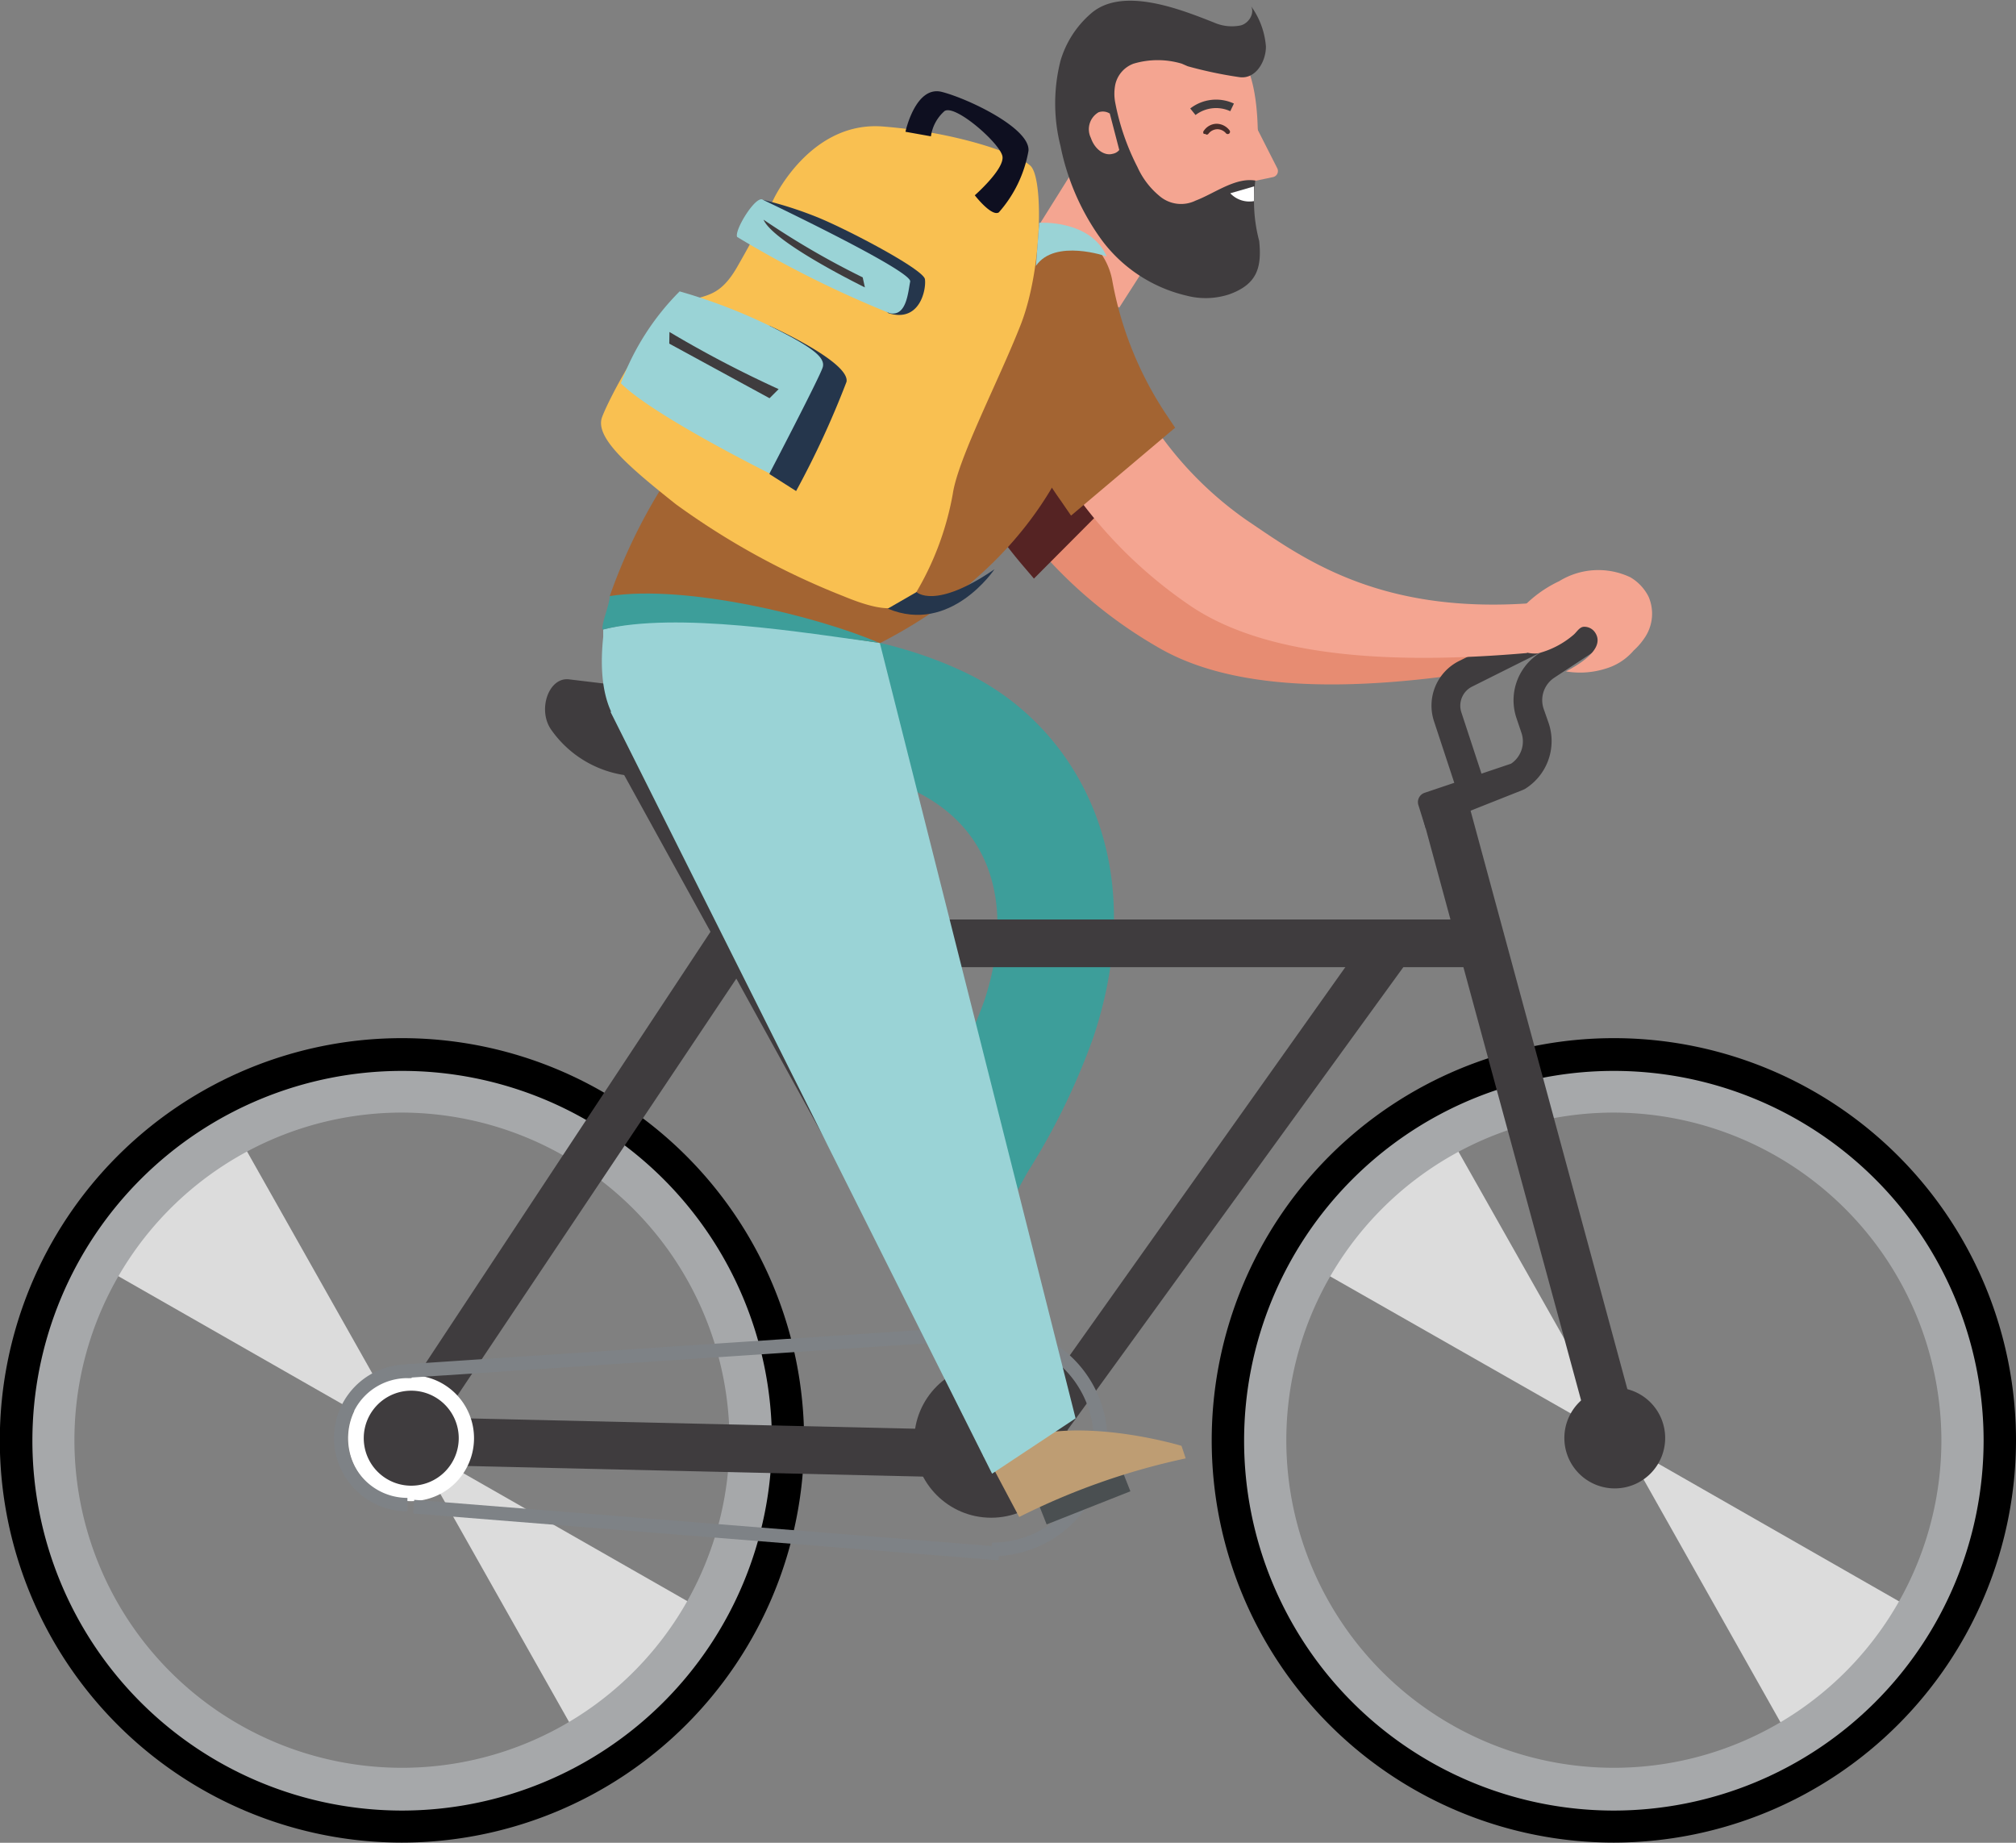
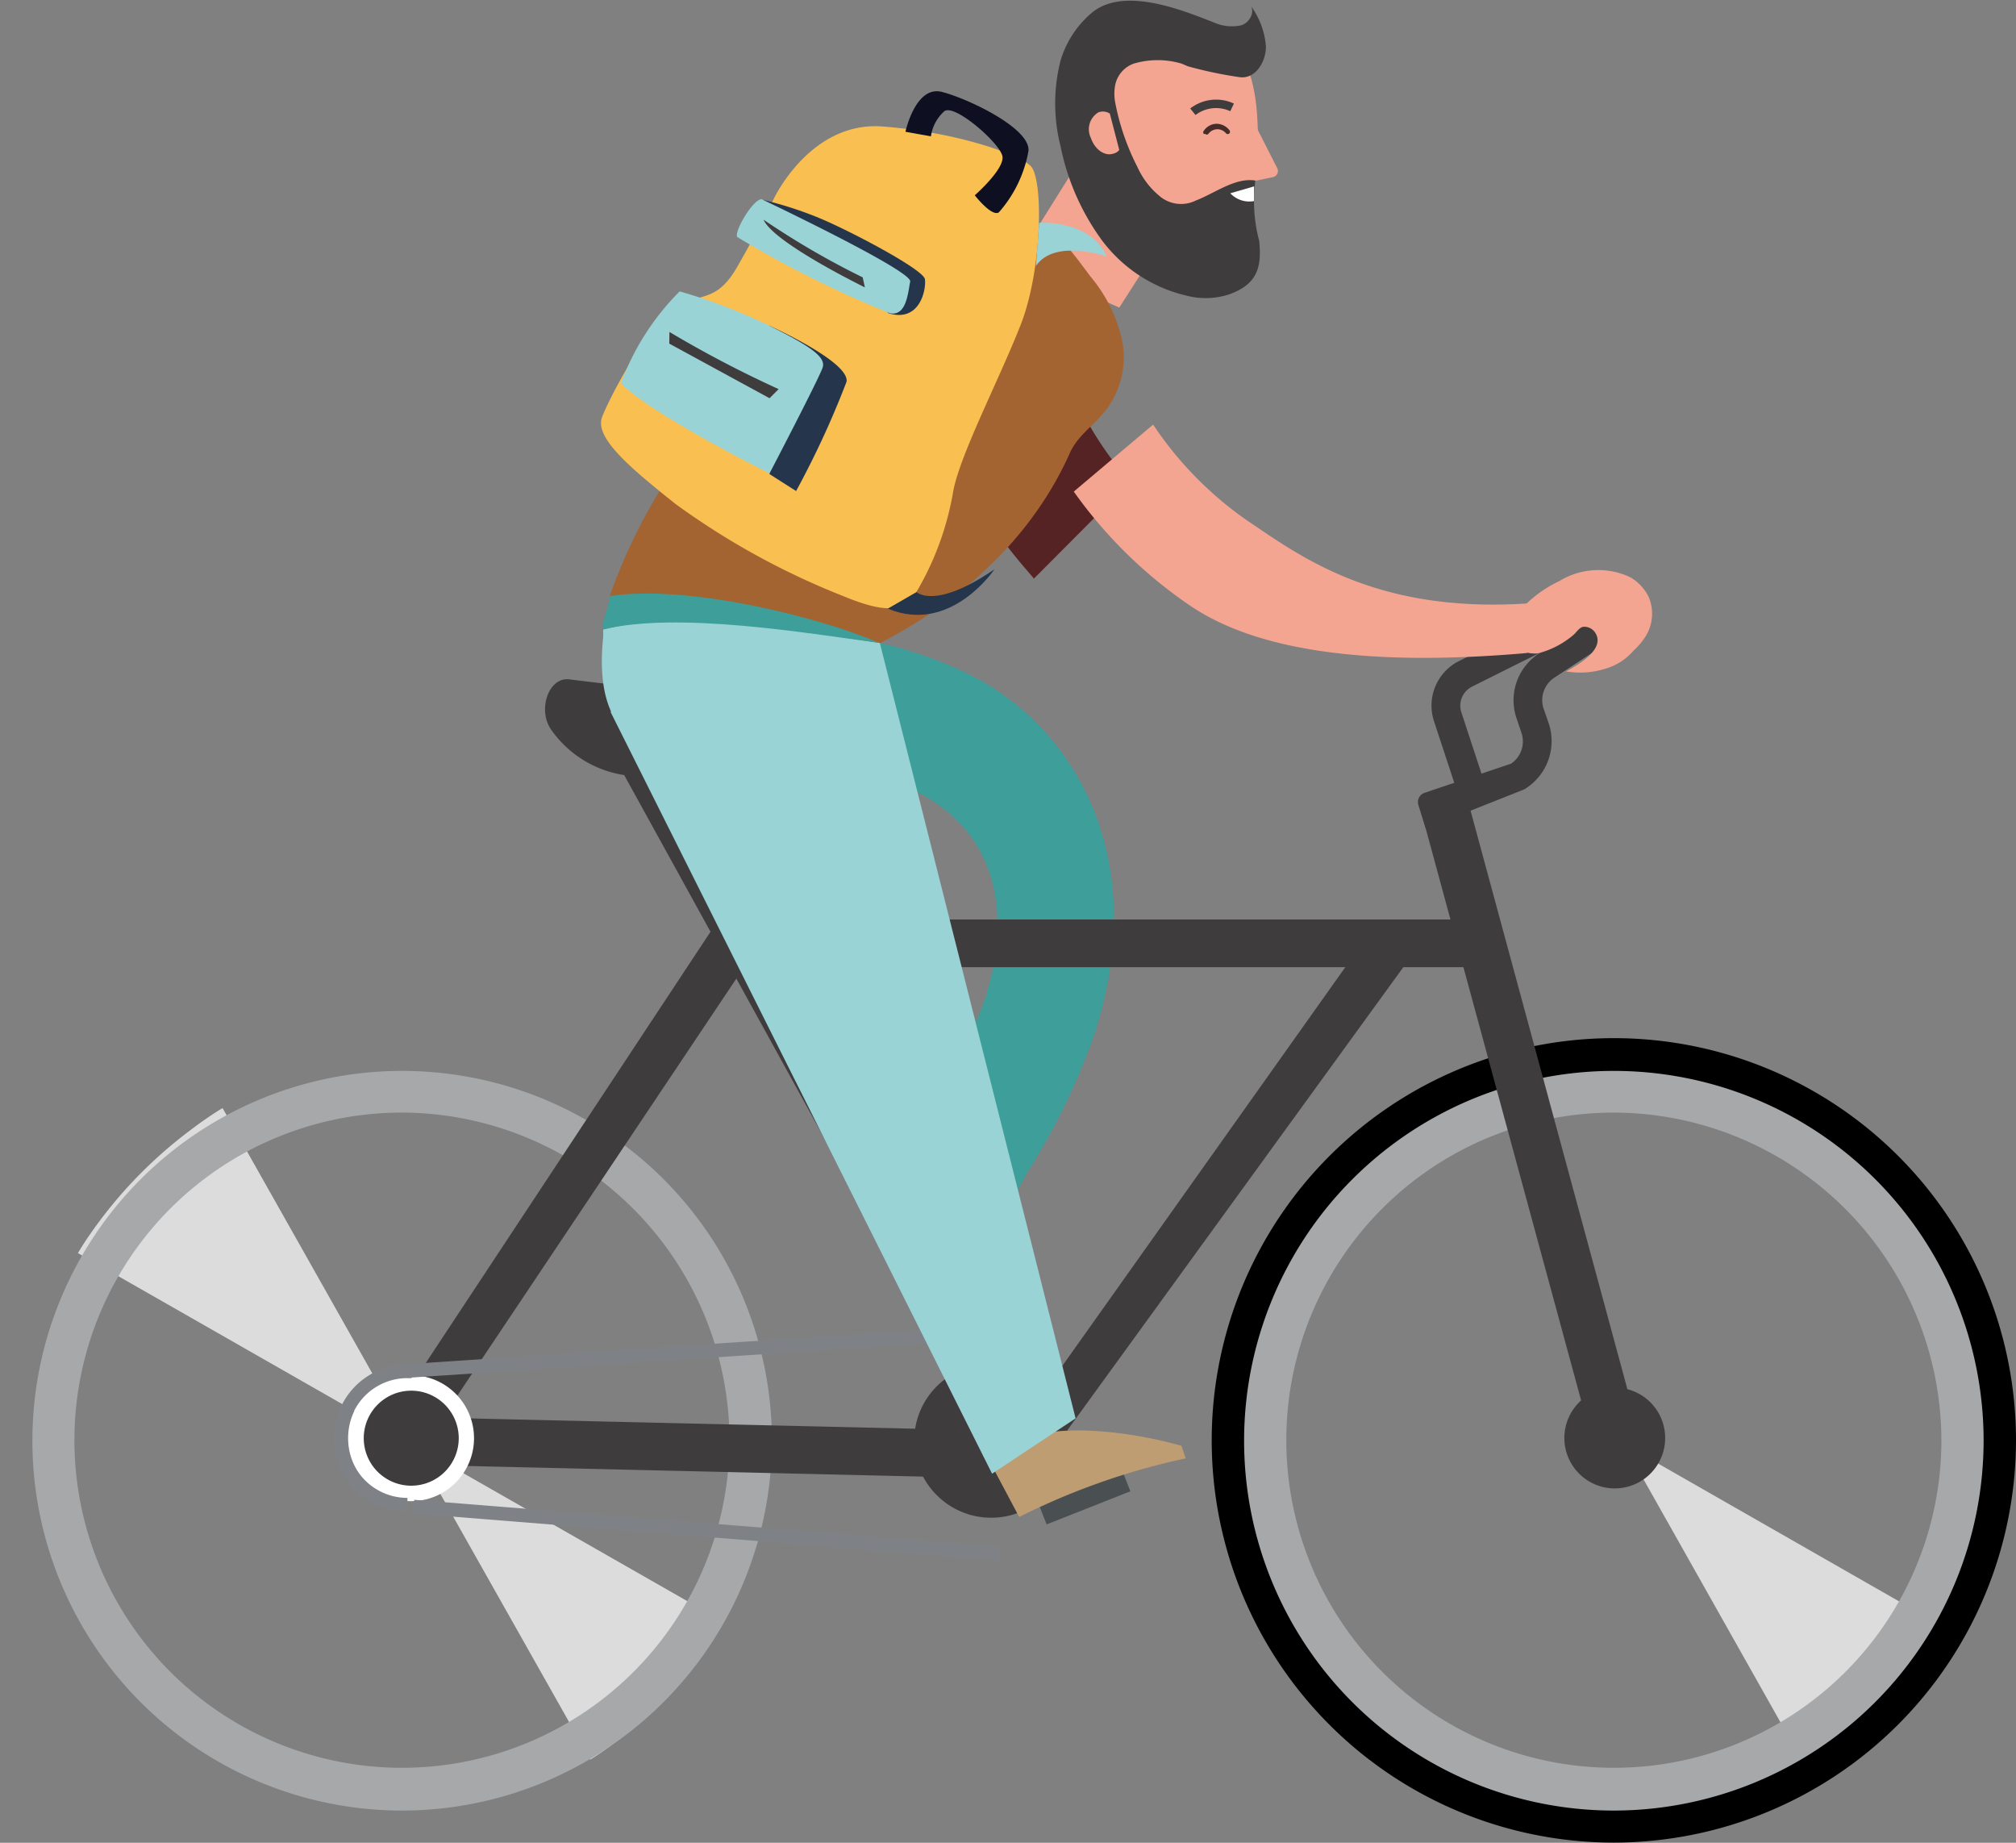
<svg xmlns="http://www.w3.org/2000/svg" id="Calque_1" data-name="Calque 1" viewBox="0 0 110.79 101.25">
  <rect x="0" y="0" width="110.79" height="101.25" fill="#808080" stroke="none" />
  <polygon points="84.93 38.09 84.94 38.09 84.93 38.09 84.93 38.09" style="fill:#f4a591" />
-   <path d="M83,34.72c-8.41,1.34-12.85-1.45-16-3.21a19.76,19.76,0,0,1-5.58-4.78l-4,4a25.32,25.32,0,0,0,6.82,5.66C68,38.53,74,39,83,37.46Z" transform="translate(-0.49 -0.76)" style="fill:#e78c72" />
  <path d="M56.68,31.81a26.51,26.51,0,0,1-5.45-10.44,3.67,3.67,0,0,1,.47-2.92,3.74,3.74,0,0,1,2.51-1.66,3.64,3.64,0,0,1,.56-.05,3.72,3.72,0,0,1,3.66,2.78,19.5,19.5,0,0,0,3.65,7.11l.51.62-5.28,5.3Z" transform="translate(-0.49 -0.76)" style="fill:#552323" />
  <path d="M80.69,44.62,79.3,40.4a2.74,2.74,0,0,1,1.37-3.32l4-2,.71,1.41-4,2a1.17,1.17,0,0,0-.58,1.41l1.39,4.23Z" transform="translate(-0.49 -0.76)" style="fill:#3f3c3e" />
  <path d="M54.49,70.41l-5.75-2.63c.26-.57.49-1.11.72-1.64a34.16,34.16,0,0,1,2.12-4.32,30.64,30.64,0,0,0,3-6.07c1.39-4.17,1.12-9.13-3.83-11.54-3.44-1.67-7.5-.54-11.81-.8-1-.06-1.9-2.27-2.89-2.35l.51-6.3,2.89.19c4.74.29,9.64.6,14.21,2.82,5.82,2.83,10.22,10.11,6.91,20A37.26,37.26,0,0,1,57,65.1a26.83,26.83,0,0,0-1.72,3.53C55,69.21,54.77,69.8,54.49,70.41Z" transform="translate(-0.49 -0.76)" style="fill:#3d9e9a" />
  <path d="M69.1,6.89,70.68,10a.34.34,0,0,1-.23.49l-2,.42Z" transform="translate(-0.49 -0.76)" style="fill:#f4a591" />
  <path d="M69.62,8.51c0,3.72-1.15,6.73-4.08,6.73A7.12,7.12,0,0,1,59,8.51c0-3.72,2.38-6.73,5.32-6.73C68.88,1.78,69.62,4.79,69.62,8.51Z" transform="translate(-0.49 -0.76)" style="fill:#f4a591" />
  <path d="M59.54,8.74a5.64,5.64,0,0,1-.29-2.3A8.63,8.63,0,0,0,59,8.51c0,1.15,0,.44.61,1.39l-3.28,5.24L62,17.66l1.77-2.76a5.36,5.36,0,0,0,1.81.34,3.51,3.51,0,0,0,1-.15A11.39,11.39,0,0,1,59.54,8.74Z" transform="translate(-0.49 -0.76)" style="fill:#f4a591" />
  <path d="M65.76,4.4A23,23,0,0,0,68.61,5c.89.12,1.45-.86,1.45-1.68a4.35,4.35,0,0,0-.81-2.21c.21.43-.19,1-.65,1.06A2.43,2.43,0,0,1,67.21,2c-1.8-.71-5-2-6.74-.52a5.47,5.47,0,0,0-1.7,2.62,9.51,9.51,0,0,0,0,4.68,13.14,13.14,0,0,0,2.26,5.16A8.1,8.1,0,0,0,65.68,17a4.16,4.16,0,0,0,2.37-.07c1.52-.55,1.79-1.46,1.64-2.93a8.51,8.51,0,0,1-.21-3.32c-1.11-.18-2.23.7-3.28,1.1a1.82,1.82,0,0,1-2-.26A4.39,4.39,0,0,1,63,9.94a13.08,13.08,0,0,1-1.22-3.53,2.59,2.59,0,0,1,0-1,1.59,1.59,0,0,1,1-1.15,4.63,4.63,0,0,1,2.66,0Z" transform="translate(-0.49 -0.76)" style="fill:#3f3c3e" />
  <path d="M60.86,6.93a1.08,1.08,0,0,0-.42,1.41c.22.64.75,1,1.2.87A.6.6,0,0,0,62,9l-.52-2A.71.71,0,0,0,60.86,6.93Z" transform="translate(-0.49 -0.76)" style="fill:#f4a591" />
  <path d="M66.19,7.08l-.29-.36a2.32,2.32,0,0,1,2.4-.27l-.2.42A1.86,1.86,0,0,0,66.19,7.08Z" transform="translate(-0.49 -0.76)" style="fill:#3f3c3e" />
  <path d="M66.73,8.12l-.08,0a.13.13,0,0,1,0-.18.87.87,0,0,1,.69-.38.91.91,0,0,1,.71.35.13.13,0,0,1,0,.18.13.13,0,0,1-.18,0,.63.63,0,0,0-.48-.23h0a.63.63,0,0,0-.49.25A.11.11,0,0,1,66.73,8.12Z" transform="translate(-0.49 -0.76)" style="fill:#472d2a" />
  <path d="M69.41,11l-1.31.38a1.44,1.44,0,0,0,1.3.43Z" transform="translate(-0.49 -0.76)" style="fill:#fff" />
  <g style="opacity:0.72">
    <path d="M105.34,93.63a13.33,13.33,0,0,0,2.53-3.16l-17.49-10-.59-.24L99.64,97.7A28.41,28.41,0,0,0,105.34,93.63Z" transform="translate(-0.49 -0.76)" style="fill:#fff" />
-     <path d="M72.29,69.77l-.14.3,17.56,10L79.24,61.56a12.22,12.22,0,0,0-1.63,1.14A22.45,22.45,0,0,0,72.29,69.77Z" transform="translate(-0.49 -0.76)" style="fill:#fff" />
+     <path d="M72.29,69.77L79.24,61.56a12.22,12.22,0,0,0-1.63,1.14A22.45,22.45,0,0,0,72.29,69.77Z" transform="translate(-0.49 -0.76)" style="fill:#fff" />
  </g>
  <path d="M89.18,102a22.1,22.1,0,1,1,22.1-22.1A22.13,22.13,0,0,1,89.18,102Zm0-41.71a19.61,19.61,0,1,0,19.61,19.61A19.64,19.64,0,0,0,89.18,60.31Z" transform="translate(-0.49 -0.76)" />
  <path d="M89.18,100.24A20.32,20.32,0,1,1,109.5,79.92,20.34,20.34,0,0,1,89.18,100.24Zm0-38.35a18,18,0,1,0,18,18A18.05,18.05,0,0,0,89.18,61.89Z" transform="translate(-0.49 -0.76)" style="fill:#a6a8aa" />
  <g style="opacity:0.72">
    <path d="M34.81,96.08a23.36,23.36,0,0,0,2.66-2.79,37.17,37.17,0,0,0,2.59-3.53L23.81,80.48l-.59-.24,9.71,17.2A17,17,0,0,0,34.81,96.08Z" transform="translate(-0.49 -0.76)" style="fill:#fff" />
    <path d="M5.36,68.69c-.21.3-.4.61-.59.92L23.14,80.1,12.72,61.64A20.45,20.45,0,0,0,11,62.82,24.68,24.68,0,0,0,5.36,68.69Z" transform="translate(-0.49 -0.76)" style="fill:#fff" />
  </g>
-   <path d="M22.58,102a22.1,22.1,0,1,1,22.1-22.1A22.12,22.12,0,0,1,22.58,102Zm0-41.71A19.61,19.61,0,1,0,42.19,79.92,19.64,19.64,0,0,0,22.58,60.31Z" transform="translate(-0.49 -0.76)" />
  <path d="M22.58,100.24A20.32,20.32,0,1,1,42.91,79.92,20.34,20.34,0,0,1,22.58,100.24Zm0-38.35a18,18,0,1,0,18,18A18.05,18.05,0,0,0,22.58,61.89Z" transform="translate(-0.49 -0.76)" style="fill:#a6a8aa" />
  <polygon points="56.09 82.12 33.93 41.91 36.14 40.5 56.44 77.78 75.48 50.96 77.44 52.7 56.09 82.12" style="fill:#3f3c3e" />
  <polygon points="89.96 78.27 80.68 44.04 77.95 44.04 87.43 78.93 89.96 78.27" style="fill:#3f3c3e" />
  <polygon points="81.34 53.14 42.14 53.14 39.36 50.52 81.34 50.52 81.34 53.14" style="fill:#3f3c3e" />
  <polygon points="56.23 81.26 19.75 80.41 39.61 50.34 40.92 53.09 24.32 77.9 56.3 78.64 56.23 81.26" style="fill:#3f3c3e" />
  <path d="M30.8,40.88h0a6,6,0,0,0,4.69,2.53h11.7c.72,0-.18-1.16-.71-1.8h0a6,6,0,0,0-3.69-2.2l-11-1.32C30.64,37.92,30,39.79,30.8,40.88Z" transform="translate(-0.49 -0.76)" style="fill:#3f3c3e" />
  <path d="M43.1,20.34A30.31,30.31,0,0,0,34,33.51c1.52.35,2.65,1.94,4.14,2.35,2.25.61,4.35,2.65,7,1.8,2.41-.79,10.56-4,14.14-12,.49-1.1,1.56-1.66,2.18-2.64a4.81,4.81,0,0,0,.71-3.49,8.19,8.19,0,0,0-1.73-3.55c-.6-.78-2-2.82-2.8-2.82C52,13.11,44.75,18.93,43.1,20.34Z" transform="translate(-0.49 -0.76)" style="fill:#a36432" />
  <path d="M33.64,35.35c0,.14,0,.27,0,.4-.21,2-.09,4.56,1.84,5.71a7.88,7.88,0,0,0,4,.83,27.5,27.5,0,0,0,5-.49,6.58,6.58,0,0,0,2-.63c2-1.09,1.81-3.17,2.32-5.09C43.81,35.36,38.66,34.08,33.64,35.35Z" transform="translate(-0.49 -0.76)" style="fill:#9ad3d6" />
  <path d="M34,33.51c0,.46-.46,1.48-.4,1.84,4.13-1,11.07.18,15.2.73C45.42,34.62,38.18,32.86,34,33.51Z" transform="translate(-0.49 -0.76)" style="fill:#3d9e9a" />
  <polygon points="86.34 37.02 86.35 37.02 86.35 37.02 86.34 37.02" style="fill:#f4a591" />
  <path d="M84.66,33.9C76.17,34.52,72,31.36,69,29.34a19.76,19.76,0,0,1-5.14-5.25l-4.36,3.68A25.2,25.2,0,0,0,65.84,34c3.53,2.43,9.52,3.43,18.57,2.64Z" transform="translate(-0.49 -0.76)" style="fill:#f4a591" />
-   <path d="M58.8,28.29a26.67,26.67,0,0,1-4.53-10.87A3.69,3.69,0,0,1,55,14.55a3.76,3.76,0,0,1,2.65-1.44h.56a3.74,3.74,0,0,1,3.41,3.09,19.48,19.48,0,0,0,3,7.39l.45.67-5.72,4.83Z" transform="translate(-0.49 -0.76)" style="fill:#a36432" />
  <path d="M92,79.77A2.77,2.77,0,1,1,89.18,77,2.77,2.77,0,0,1,92,79.77Z" transform="translate(-0.49 -0.76)" style="fill:#3f3c3e" />
  <path d="M23.09,83.24a3.46,3.46,0,1,1,3.45-3.45A3.46,3.46,0,0,1,23.09,83.24Z" transform="translate(-0.49 -0.76)" style="fill:#fff" />
  <path d="M25.7,79.79a2.61,2.61,0,1,1-2.61-2.62A2.61,2.61,0,0,1,25.7,79.79Z" transform="translate(-0.49 -0.76)" style="fill:#3f3c3e" />
  <circle cx="54.47" cy="79.16" r="4.23" style="fill:#3f3c3e" />
  <rect x="22.84" y="74.65" width="32.15" height="0.75" transform="translate(-5.37 1.98) rotate(-3.8)" style="fill:#7e8286" />
  <rect x="38.55" y="68.58" width="0.75" height="32.17" transform="matrix(0.08, -1, 1, 0.08, -48.96, 116.22)" style="fill:#7e8286" />
-   <path d="M55,86.27v-.75a5.6,5.6,0,1,0,0-11.2v-.75a6.35,6.35,0,0,1,0,12.7Z" transform="translate(-0.49 -0.76)" style="fill:#7e8286" />
  <path d="M22.88,83.8a4,4,0,1,1,0-8.07h.29l-.06.75h-.23a3.29,3.29,0,1,0,0,6.58Z" transform="translate(-0.49 -0.76)" style="fill:#7e8286" />
  <rect x="57.61" y="82.47" width="4.95" height="1.18" transform="translate(-26.82 27.16) rotate(-21.58)" style="fill:#4a4f51" />
  <path d="M54.79,80.89l1.71,3.22a38.08,38.08,0,0,1,9.15-3.22l-.23-.69s-4.88-1.48-8.46-.52S54.79,80.89,54.79,80.89Z" transform="translate(-0.49 -0.76)" style="fill:#be9d73" />
  <polygon points="33.55 39.11 54.52 80.97 59.11 77.93 48.35 35.32 33.55 39.11" style="fill:#9ad3d6" />
  <path d="M78.84,46.28,78.44,45a.54.54,0,0,1,.34-.68l4.75-1.6a1.47,1.47,0,0,0,.57-1.7l-.27-.8A3.06,3.06,0,0,1,85,36.71l3.36-2.21.87,1.31L85.9,38a1.48,1.48,0,0,0-.58,1.7l.28.8a3.09,3.09,0,0,1-1.31,3.61l-.13.06Z" transform="translate(-0.49 -0.76)" style="fill:#3f3c3e" />
  <path d="M85,36.66a4.84,4.84,0,0,0,1.94-1c.19-.15.32-.42.56-.46a.71.71,0,0,1,.66.33c.58.91-1,1.8-1.61,2.12a4.65,4.65,0,0,0,2.17-.15,3.22,3.22,0,0,0,1.55-1,3.69,3.69,0,0,0,.65-.77,2.35,2.35,0,0,0,.17-2.18,2.57,2.57,0,0,0-1-1.07,4.1,4.1,0,0,0-3.91.21A6.75,6.75,0,0,0,83.47,35C83,36,84,36.75,85,36.66Z" transform="translate(-0.49 -0.76)" style="fill:#f4a591" />
  <path d="M43,11.71s2-4.31,6-4S56.4,9.2,57.12,9.87s.66,5.68-.54,8.74-3.44,7.33-3.73,9.29a16.17,16.17,0,0,1-2,5.39c-.63.94-1.39,1.31-4,.23a41.52,41.52,0,0,1-9.21-5.05c-2.66-2.11-4.48-3.69-4.06-4.8s2.44-4.9,3.89-5.91,2.34-.26,3.53-2.33S43,11.71,43,11.71Z" transform="translate(-0.49 -0.76)" style="fill:#f9c051" />
  <path d="M42.42,11.74a21.25,21.25,0,0,1,2.9.92c1.6.63,5.92,2.89,6,3.44s-.27,2.4-2,1.87" transform="translate(-0.49 -0.76)" style="fill:#25364c" />
  <path d="M42.76,18.65s4.46,2,4.25,3.09a49.62,49.62,0,0,1-2.77,6l-1.46-.93" transform="translate(-0.49 -0.76)" style="fill:#25364c" />
  <path d="M50.25,8s.55-2.56,2-2.19,4.87,2,4.76,3.24a6.9,6.9,0,0,1-1.63,3.38c-.4.25-1.32-.94-1.32-.94s1.64-1.44,1.52-2.14S53,6.48,52.4,6.86a2.26,2.26,0,0,0-.75,1.39Z" transform="translate(-0.49 -0.76)" style="fill:#0e0f20" />
  <path d="M42.42,11.74s8.21,3.9,8.09,4.49-.2,1.93-1.12,1.74A58.77,58.77,0,0,1,41,13.78C40.83,13.41,42.05,11.44,42.42,11.74Z" transform="translate(-0.49 -0.76)" style="fill:#9ad3d6" />
  <path d="M42.45,12.83A44.62,44.62,0,0,0,47.9,16l.12.55S43,14.1,42.45,12.83Z" transform="translate(-0.49 -0.76)" style="fill:#3f3c3e" />
  <path d="M37.84,16.77a30.21,30.21,0,0,1,4.92,1.88c2.3,1.15,3.12,1.73,2.94,2.3s-2.92,5.82-2.92,5.82-6.37-3.16-8.17-4.95A14,14,0,0,1,37.84,16.77Z" transform="translate(-0.49 -0.76)" style="fill:#9ad3d6" />
  <path d="M37.28,19a61.8,61.8,0,0,0,6,3.14l-.5.5-5.51-3Z" transform="translate(-0.49 -0.76)" style="fill:#3f3c3e" />
  <path d="M57.6,13s2.81-.19,3.71,1.85c0,0-2.85-1-3.89.52Z" transform="translate(-0.49 -0.76)" style="fill:#9ad3d6" />
  <path d="M50.86,33.29s1,1,4.28-1.25c0,0-2.41,3.61-5.86,2.16Z" transform="translate(-0.49 -0.76)" style="fill:#25364c" />
</svg>